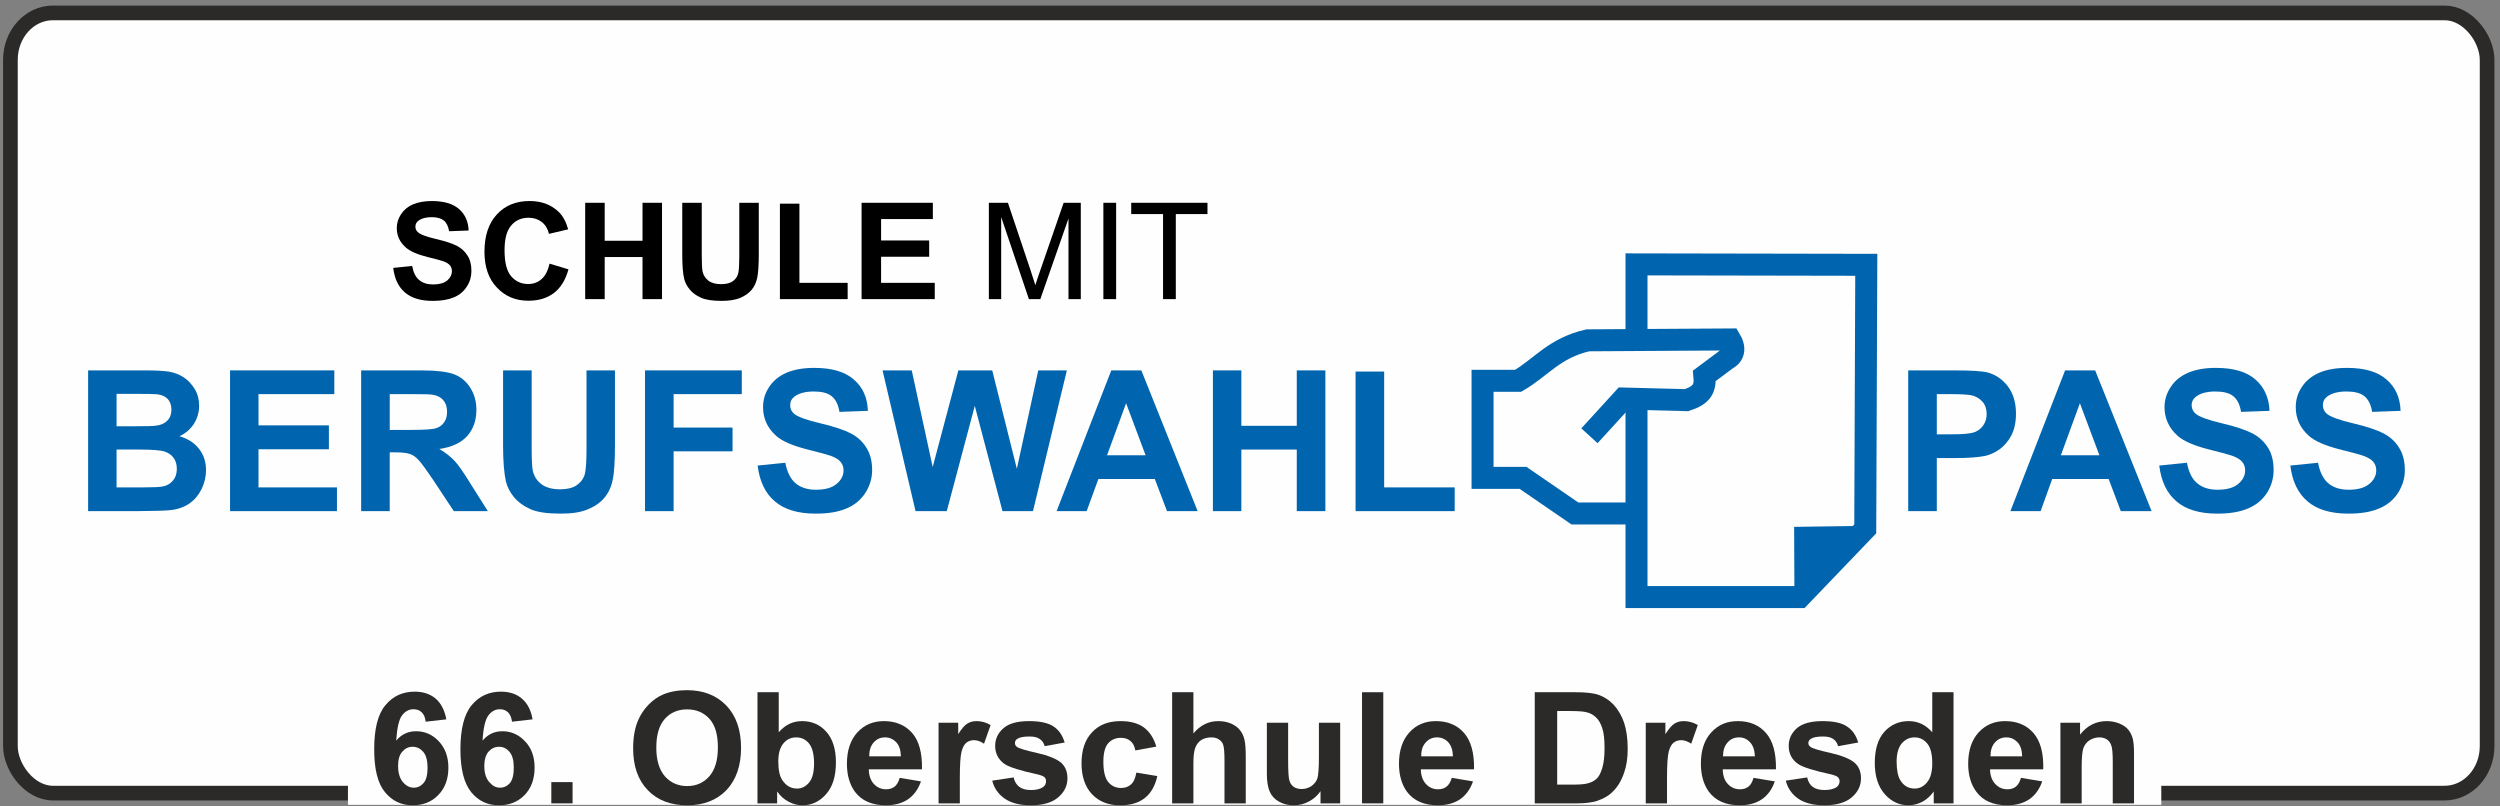
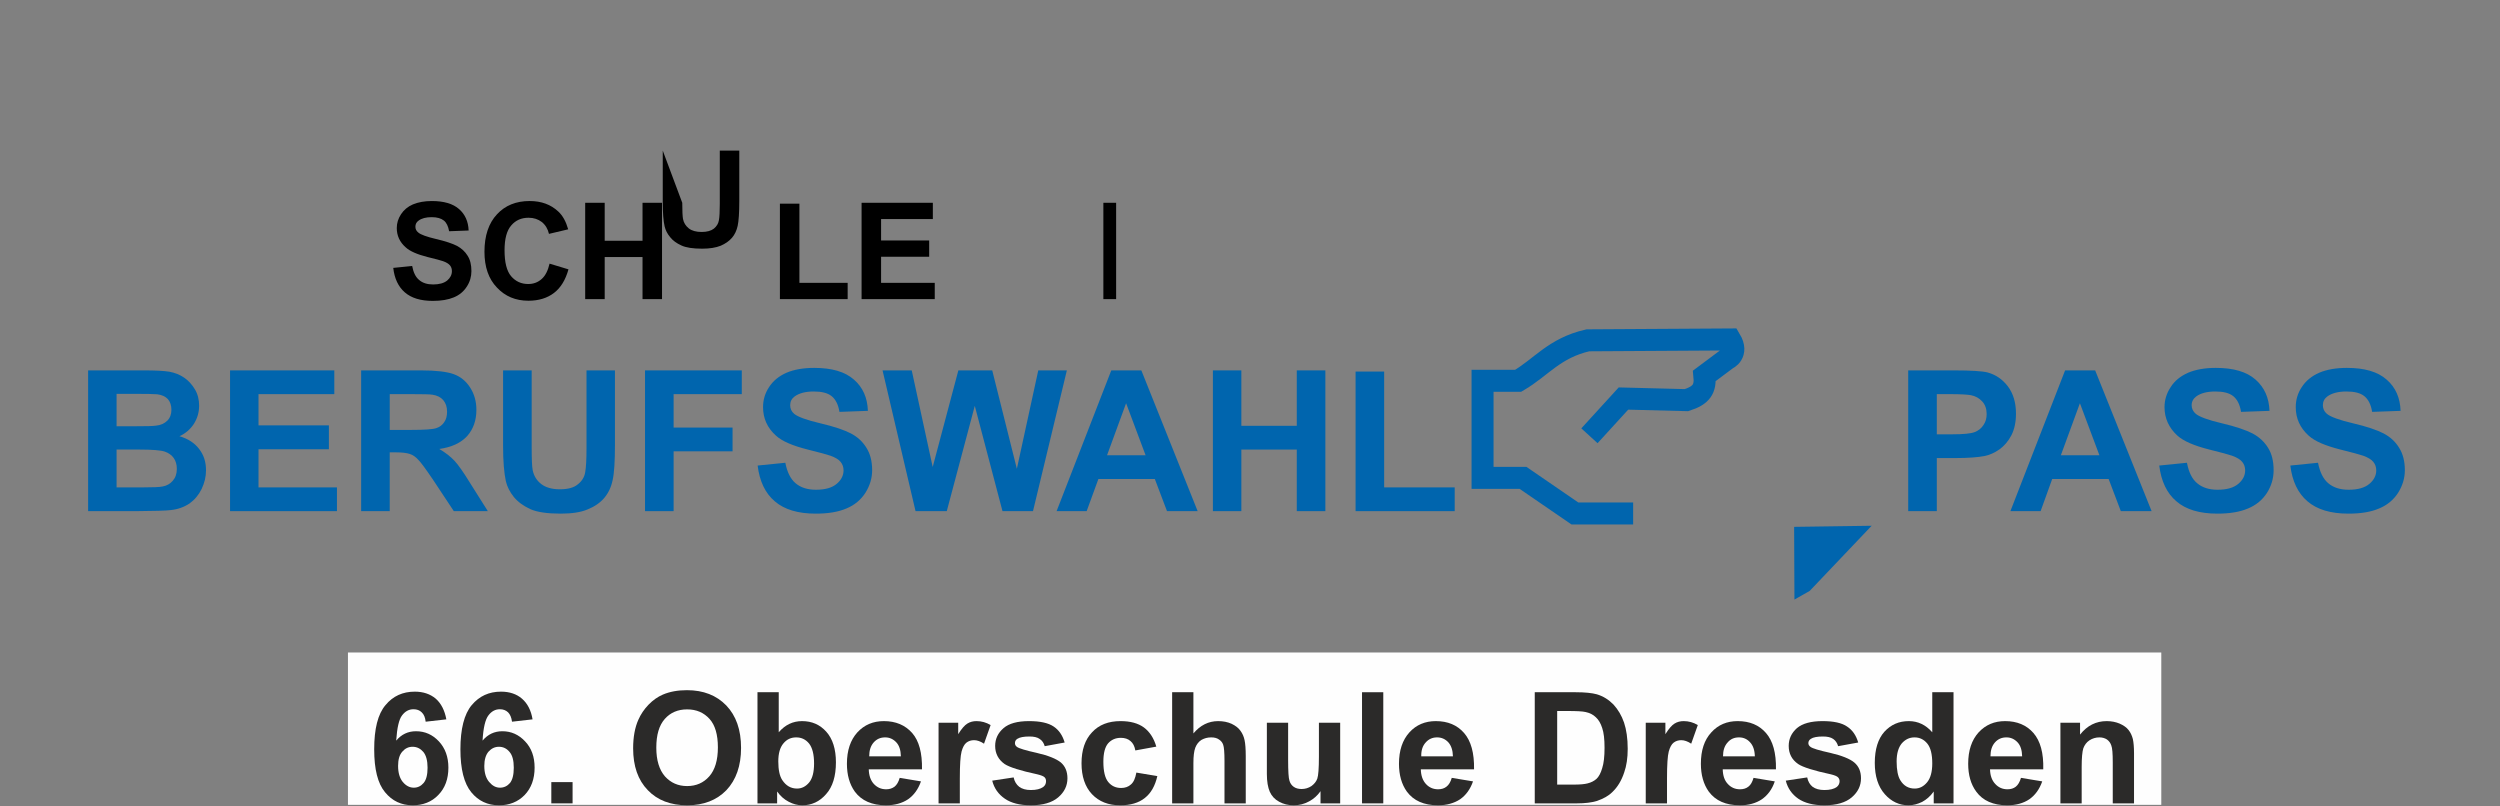
<svg xmlns="http://www.w3.org/2000/svg" xml:space="preserve" width="170.5mm" height="55mm" version="1.1" style="shape-rendering:geometricPrecision; text-rendering:geometricPrecision; image-rendering:optimizeQuality; fill-rule:evenodd; clip-rule:evenodd" viewBox="0 0 17050 5500">
  <rect x="0" y="0" width="17050" height="5500" fill="#808080" stroke="none" />
  <defs>
    <style type="text/css">
   
    .str0 {stroke:#2B2A29;stroke-width:100}
    .str1 {stroke:#0065AE;stroke-width:150}
    .str3 {stroke:#FEFEFE;stroke-width:20}
    .str2 {stroke:#0065AE;stroke-width:20}
    .fil3 {fill:none}
    .fil0 {fill:#FEFEFE}
    .fil4 {fill:#0065AE}
    .fil5 {fill:#2B2A29;fill-rule:nonzero}
    .fil2 {fill:black;fill-rule:nonzero}
    .fil1 {fill:#0065AE;fill-rule:nonzero}
   
  </style>
  </defs>
  <g id="Ebene_x0020_1">
-     <rect class="fil0 str0" x="71" y="88" width="16891" height="5321" rx="290" ry="320" />
    <path class="fil1" d="M601 2526l384 0c76,0 132,3 170,9 37,7 71,20 100,40 30,20 54,47 74,80 20,33 29,71 29,112 0,45 -12,86 -36,124 -24,37 -57,65 -98,84 58,17 103,46 134,87 32,41 47,89 47,145 0,44 -10,86 -30,128 -20,41 -48,74 -83,99 -36,24 -79,40 -130,45 -33,4 -111,6 -234,7l-327 0 0 -960zm194 160l0 221 127 0c76,0 122,-1 141,-4 33,-3 59,-15 78,-34 19,-19 28,-44 28,-74 0,-30 -8,-54 -24,-73 -17,-18 -41,-29 -73,-33 -19,-2 -74,-3 -165,-3l-112 0zm0 380l0 258 180 0c70,0 114,-2 133,-6 29,-5 52,-18 70,-39 18,-20 28,-47 28,-81 0,-29 -7,-54 -21,-74 -14,-20 -35,-35 -61,-44 -26,-9 -84,-14 -172,-14l-157 0z" />
    <polygon id="1" class="fil1" points="1569,3486 1569,2526 2280,2526 2280,2688 1763,2688 1763,2901 2243,2901 2243,3064 1763,3064 1763,3324 2298,3324 2298,3486 " />
    <path id="2" class="fil1" d="M2463 3486l0 -960 408 0c103,0 178,9 224,26 47,17 84,48 112,92 28,44 42,94 42,151 0,72 -21,132 -63,179 -43,47 -106,76 -190,88 42,25 76,51 104,81 27,29 63,81 109,156l118 187 -232 0 -139 -210c-50,-74 -84,-121 -103,-140 -18,-20 -37,-33 -58,-40 -21,-7 -53,-11 -98,-11l-39 0 0 401 -195 0zm195 -554l143 0c93,0 151,-4 174,-12 23,-7 41,-21 54,-40 14,-19 20,-44 20,-72 0,-33 -9,-59 -26,-79 -17,-20 -41,-32 -73,-37 -16,-3 -63,-4 -141,-4l-151 0 0 244z" />
    <path id="3" class="fil1" d="M3431 2526l195 0 0 520c0,83 2,136 7,161 8,39 28,71 58,94 31,24 74,36 127,36 55,0 96,-11 123,-34 28,-22 45,-50 50,-82 6,-33 9,-88 9,-164l0 -531 194 0 0 505c0,115 -5,197 -16,244 -10,48 -29,88 -57,121 -28,33 -66,59 -113,78 -47,20 -108,29 -184,29 -91,0 -161,-10 -208,-31 -47,-22 -84,-49 -112,-83 -27,-34 -45,-69 -54,-107 -12,-55 -19,-136 -19,-243l0 -513z" />
    <polygon id="4" class="fil1" points="4399,3486 4399,2526 5059,2526 5059,2688 4594,2688 4594,2916 4996,2916 4996,3078 4594,3078 4594,3486 " />
    <path id="5" class="fil1" d="M5167 3175l189 -19c12,63 35,110 69,139 35,30 81,45 140,45 62,0 109,-13 141,-40 31,-26 47,-57 47,-92 0,-23 -7,-42 -20,-58 -13,-16 -36,-30 -69,-42 -23,-8 -74,-22 -155,-42 -103,-26 -176,-57 -217,-95 -59,-53 -88,-118 -88,-194 0,-49 13,-95 41,-137 28,-43 67,-75 119,-98 52,-22 115,-33 189,-33 120,0 210,26 271,80 61,53 92,124 95,213l-194 7c-8,-50 -26,-85 -53,-107 -27,-22 -68,-32 -122,-32 -56,0 -99,11 -131,34 -20,15 -30,35 -30,60 0,23 9,43 28,59 25,20 84,42 178,64 94,22 164,46 208,69 46,24 81,57 106,98 26,41 39,92 39,153 0,55 -16,106 -46,154 -31,48 -74,84 -130,107 -56,24 -125,35 -209,35 -121,0 -214,-28 -279,-84 -65,-55 -104,-137 -117,-244z" />
    <polygon id="6" class="fil1" points="6244,3486 6019,2526 6218,2526 6361,3185 6536,2526 6767,2526 6935,3197 7081,2526 7276,2526 7045,3486 6837,3486 6648,2768 6457,3486 " />
    <path id="7" class="fil1" d="M8168 3486l-209 0 -83 -219 -385 0 -80 219 -205 0 373 -960 205 0 384 960zm-355 -381l-133 -355 -130 355 263 0z" />
    <polygon id="8" class="fil1" points="8272,3486 8272,2526 8466,2526 8466,2904 8844,2904 8844,2526 9039,2526 9039,3486 8844,3486 8844,3066 8466,3066 8466,3486 " />
    <polygon id="9" class="fil1" points="9245,3486 9245,2534 9440,2534 9440,3324 9921,3324 9921,3486 " />
    <path id="10" class="fil1" d="M13014 3486l0 -960 311 0c118,0 194,5 230,14 55,15 101,46 138,94 37,49 56,111 56,187 0,59 -11,109 -32,149 -21,40 -49,72 -81,95 -33,23 -67,38 -101,45 -46,9 -113,14 -200,14l-126 0 0 362 -195 0zm195 -798l0 274 105 0c77,0 127,-5 153,-15 26,-10 46,-26 60,-48 15,-21 22,-46 22,-75 0,-35 -10,-64 -30,-86 -21,-23 -47,-37 -78,-43 -23,-4 -69,-7 -139,-7l-93 0z" />
    <path id="11" class="fil1" d="M14674 3486l-210 0 -83 -219 -385 0 -79 219 -206 0 373 -960 205 0 385 960zm-356 -381l-133 -355 -130 355 263 0z" />
    <path id="12" class="fil1" d="M14726 3175l189 -19c12,63 34,110 69,139 35,30 81,45 140,45 62,0 109,-13 141,-40 31,-26 47,-57 47,-92 0,-23 -7,-42 -20,-58 -13,-16 -36,-30 -69,-42 -23,-8 -74,-22 -155,-42 -103,-26 -176,-57 -218,-95 -58,-53 -88,-118 -88,-194 0,-49 14,-95 42,-137 27,-43 67,-75 119,-98 52,-22 115,-33 189,-33 120,0 210,26 271,80 60,53 92,124 95,213l-194 7c-8,-50 -26,-85 -53,-107 -27,-22 -68,-32 -122,-32 -56,0 -100,11 -131,34 -20,15 -31,35 -31,60 0,23 10,43 29,59 25,20 84,42 178,64 94,22 163,46 208,69 45,24 81,57 106,98 26,41 38,92 38,153 0,55 -15,106 -45,154 -31,48 -74,84 -130,107 -56,24 -126,35 -209,35 -121,0 -214,-28 -279,-84 -65,-55 -104,-137 -117,-244z" />
    <path id="13" class="fil1" d="M15620 3175l189 -19c12,63 35,110 69,139 35,30 81,45 140,45 62,0 109,-13 141,-40 31,-26 47,-57 47,-92 0,-23 -7,-42 -20,-58 -13,-16 -36,-30 -69,-42 -23,-8 -74,-22 -155,-42 -103,-26 -176,-57 -217,-95 -59,-53 -88,-118 -88,-194 0,-49 13,-95 41,-137 28,-43 67,-75 119,-98 52,-22 115,-33 189,-33 120,0 210,26 271,80 61,53 92,124 95,213l-194 7c-8,-50 -26,-85 -53,-107 -27,-22 -68,-32 -122,-32 -56,0 -99,11 -131,34 -20,15 -30,35 -30,60 0,23 9,43 28,59 25,20 84,42 178,64 94,22 164,46 208,69 46,24 81,57 106,98 26,41 39,92 39,153 0,55 -16,106 -46,154 -31,48 -74,84 -130,107 -56,24 -125,35 -209,35 -121,0 -214,-28 -279,-84 -65,-55 -104,-137 -117,-244z" />
    <path class="fil2" d="M2682 1827l129 -13c8,43 23,75 47,95 24,21 56,31 96,31 42,0 74,-9 96,-27 21,-18 32,-39 32,-64 0,-15 -4,-28 -13,-39 -9,-11 -25,-21 -48,-29 -15,-5 -50,-15 -105,-28 -71,-18 -121,-40 -149,-66 -41,-36 -61,-80 -61,-132 0,-34 10,-65 29,-94 19,-29 46,-52 81,-67 36,-15 79,-23 129,-23 82,0 144,18 186,55 41,36 63,85 65,146l-133 5c-6,-34 -18,-59 -36,-73 -19,-15 -46,-23 -83,-23 -39,0 -69,8 -90,24 -14,10 -21,24 -21,41 0,16 6,29 20,40 16,14 57,29 121,44 64,15 112,31 143,47 31,17 55,39 72,67 18,28 26,63 26,105 0,37 -10,73 -31,105 -21,33 -50,58 -89,74 -38,16 -86,24 -143,24 -83,0 -146,-19 -191,-58 -44,-38 -71,-94 -79,-167z" />
    <path id="1" class="fil2" d="M3748 1798l129 39c-20,72 -53,126 -99,161 -46,35 -104,53 -174,53 -88,0 -159,-30 -215,-90 -57,-59 -85,-141 -85,-244 0,-110 29,-195 85,-255 56,-61 131,-91 223,-91 80,0 145,24 196,72 30,28 52,68 67,121l-131 31c-8,-34 -24,-61 -49,-81 -25,-19 -55,-29 -90,-29 -49,0 -88,17 -118,52 -31,35 -46,92 -46,170 0,83 15,142 45,177 30,35 69,53 116,53 36,0 66,-11 92,-34 25,-22 43,-57 54,-105z" />
    <polygon id="2" class="fil2" points="3991,2040 3991,1383 4124,1383 4124,1642 4382,1642 4382,1383 4515,1383 4515,2040 4382,2040 4382,1753 4124,1753 4124,2040 " />
-     <path id="3" class="fil2" d="M4653 1383l133 0 0 356c0,56 2,93 5,110 5,27 19,48 40,65 21,16 50,24 87,24 37,0 65,-8 84,-23 19,-16 30,-34 34,-57 4,-22 6,-59 6,-111l0 -364 133 0 0 345c0,79 -4,135 -11,168 -7,32 -20,60 -39,82 -20,23 -45,40 -77,54 -33,13 -74,20 -126,20 -63,0 -110,-7 -142,-22 -33,-15 -58,-33 -77,-57 -19,-23 -31,-47 -37,-72 -9,-38 -13,-94 -13,-167l0 -351z" />
+     <path id="3" class="fil2" d="M4653 1383c0,56 2,93 5,110 5,27 19,48 40,65 21,16 50,24 87,24 37,0 65,-8 84,-23 19,-16 30,-34 34,-57 4,-22 6,-59 6,-111l0 -364 133 0 0 345c0,79 -4,135 -11,168 -7,32 -20,60 -39,82 -20,23 -45,40 -77,54 -33,13 -74,20 -126,20 -63,0 -110,-7 -142,-22 -33,-15 -58,-33 -77,-57 -19,-23 -31,-47 -37,-72 -9,-38 -13,-94 -13,-167l0 -351z" />
    <polygon id="4" class="fil2" points="5319,2040 5319,1389 5452,1389 5452,1929 5781,1929 5781,2040 " />
    <polygon id="5" class="fil2" points="5876,2040 5876,1383 6362,1383 6362,1494 6009,1494 6009,1640 6337,1640 6337,1751 6009,1751 6009,1929 6375,1929 6375,2040 " />
-     <path id="6" class="fil2" d="M6744 2040l0 -657 130 0 156 465c14,43 24,76 31,97 7,-24 19,-59 35,-105l158 -457 117 0 0 657 -84 0 0 -550 -192 550 -78 0 -189 -560 0 560 -84 0z" />
    <polygon id="7" class="fil2" points="7525,2040 7525,1383 7612,1383 7612,2040 " />
-     <polygon id="8" class="fil2" points="7932,2040 7932,1460 7715,1460 7715,1383 8235,1383 8235,1460 8019,1460 8019,2040 " />
-     <polyline class="fil3 str1" points="11161,2319 11161,1803 12728,1806 12721,3607 12275,4072 11161,4072 11161,2730 " />
    <polygon class="fil4 str2" points="12246,3603 12248,4072 12336,4022 12741,3596 " />
    <path class="fil3 str1" d="M11138 3502l-397 0 -354 -243 -276 0 0 -662 243 0c158,-92 245,-223 475,-276l971 -6c59,99 -22,133 -22,133l-154 115c9,89 -20,133 -122,166l-430 -11 -232 254" />
    <rect class="fil0 str3" x="2383" y="4460" width="12347" height="1019" />
    <path class="fil5" d="M3044 4906l-141 16c-3,-29 -12,-50 -27,-64 -14,-14 -33,-21 -56,-21 -31,0 -57,14 -78,42 -21,27 -34,84 -40,172 36,-43 81,-64 135,-64 61,0 113,23 156,69 43,46 65,106 65,179 0,78 -23,140 -69,187 -45,47 -104,70 -175,70 -76,0 -139,-29 -188,-89 -50,-60 -74,-157 -74,-293 0,-139 25,-240 77,-301 51,-62 118,-92 200,-92 57,0 105,16 143,48 37,33 61,80 72,141zm-329 318c0,47 11,83 32,109 22,26 47,39 75,39 27,0 49,-11 67,-32 18,-21 27,-56 27,-104 0,-49 -10,-85 -29,-108 -20,-23 -44,-35 -73,-35 -28,0 -51,11 -70,33 -20,22 -29,55 -29,98z" />
    <path id="1" class="fil5" d="M3632 4906l-140 16c-4,-29 -13,-50 -27,-64 -15,-14 -33,-21 -56,-21 -31,0 -57,14 -78,42 -21,27 -35,84 -40,172 36,-43 81,-64 135,-64 60,0 112,23 155,69 44,46 65,106 65,179 0,78 -23,140 -68,187 -46,47 -104,70 -175,70 -77,0 -140,-29 -189,-89 -49,-60 -74,-157 -74,-293 0,-139 26,-240 77,-301 52,-62 118,-92 200,-92 58,0 106,16 143,48 38,33 62,80 72,141zm-329 318c0,47 11,83 33,109 22,26 46,39 74,39 27,0 50,-11 68,-32 17,-21 26,-56 26,-104 0,-49 -9,-85 -29,-108 -19,-23 -43,-35 -72,-35 -28,0 -51,11 -71,33 -19,22 -29,55 -29,98z" />
    <polygon id="2" class="fil5" points="3760,5479 3760,5334 3905,5334 3905,5479 " />
    <path id="3" class="fil5" d="M4318 5104c0,-77 12,-142 35,-194 17,-39 41,-74 70,-104 30,-31 63,-54 98,-69 47,-20 102,-30 164,-30 112,0 201,35 268,104 67,70 101,166 101,290 0,122 -34,218 -100,288 -67,69 -156,103 -267,103 -113,0 -203,-34 -269,-103 -67,-69 -100,-164 -100,-285zm158 -5c0,86 20,151 59,196 40,44 90,66 151,66 62,0 112,-22 151,-66 39,-44 59,-110 59,-198 0,-87 -19,-152 -57,-194 -39,-43 -89,-65 -153,-65 -63,0 -114,22 -152,65 -39,44 -58,109 -58,196z" />
    <path id="4" class="fil5" d="M5166 5479l0 -758 145 0 0 273c44,-51 97,-76 159,-76 67,0 122,24 165,72 44,49 66,119 66,209 0,94 -22,167 -67,217 -44,51 -99,76 -162,76 -32,0 -63,-8 -93,-24 -31,-16 -57,-39 -79,-70l0 81 -134 0zm142 -286c0,57 9,100 27,127 26,39 59,58 101,58 32,0 59,-14 82,-41 23,-28 34,-71 34,-130 0,-63 -12,-108 -34,-136 -23,-28 -52,-42 -88,-42 -35,0 -64,13 -87,41 -23,27 -35,68 -35,123z" />
    <path id="5" class="fil5" d="M6136 5305l145 24c-19,54 -48,94 -88,122 -40,27 -91,41 -151,41 -95,0 -166,-31 -212,-93 -36,-50 -54,-114 -54,-190 0,-91 24,-162 71,-214 48,-52 108,-77 181,-77 81,0 145,27 193,81 47,54 69,136 67,248l-363 0c1,43 13,76 35,100 23,24 50,36 84,36 22,0 41,-6 57,-18 15,-12 27,-32 35,-60zm8 -147c-1,-42 -11,-74 -32,-96 -21,-22 -46,-33 -75,-33 -32,0 -58,11 -79,35 -20,23 -30,54 -30,94l216 0z" />
    <path id="6" class="fil5" d="M6546 5479l-145 0 0 -550 134 0 0 78c23,-37 44,-61 62,-72 19,-12 40,-17 63,-17 34,0 66,9 96,27l-45 127c-24,-16 -47,-24 -68,-24 -20,0 -38,6 -52,17 -14,11 -25,31 -33,60 -8,30 -12,91 -12,184l0 170z" />
    <path id="7" class="fil5" d="M6767 5324l146 -22c6,28 19,49 38,64 19,14 45,22 79,22 38,0 66,-7 85,-21 13,-10 19,-23 19,-39 0,-11 -3,-20 -10,-27 -7,-7 -24,-14 -49,-20 -117,-25 -191,-49 -223,-70 -43,-30 -65,-72 -65,-124 0,-48 19,-88 57,-121 37,-32 95,-48 174,-48 75,0 131,12 168,37 36,24 61,61 75,109l-136 25c-6,-21 -17,-38 -34,-49 -16,-12 -40,-17 -70,-17 -39,0 -66,5 -83,16 -11,7 -16,17 -16,29 0,10 4,19 14,26 13,10 59,24 136,41 78,18 132,40 163,65 30,26 45,62 45,108 0,51 -21,94 -63,130 -42,36 -104,54 -187,54 -74,0 -134,-15 -177,-45 -44,-30 -73,-71 -86,-123z" />
    <path id="8" class="fil5" d="M7886 5092l-143 26c-5,-29 -16,-50 -33,-64 -17,-15 -39,-22 -66,-22 -36,0 -65,13 -87,38 -21,25 -32,66 -32,125 0,65 11,111 33,138 22,27 51,41 88,41 27,0 50,-8 67,-24 18,-15 30,-42 37,-81l143 24c-15,66 -43,116 -85,149 -42,34 -98,50 -169,50 -80,0 -144,-25 -192,-76 -47,-50 -71,-121 -71,-210 0,-91 24,-162 72,-212 47,-51 112,-76 194,-76 66,0 119,14 159,43 39,29 68,72 85,131z" />
    <path id="9" class="fil5" d="M8139 4721l0 281c47,-56 103,-84 169,-84 34,0 64,6 91,18 27,13 47,28 61,48 14,19 23,40 28,64 5,23 8,60 8,109l0 322 -145 0 0 -290c0,-57 -3,-94 -9,-110 -5,-15 -15,-27 -29,-36 -14,-10 -32,-14 -53,-14 -25,0 -46,6 -66,17 -19,12 -33,30 -42,53 -9,24 -13,59 -13,105l0 275 -145 0 0 -758 145 0z" />
    <path id="10" class="fil5" d="M9006 5479l0 -83c-21,30 -47,53 -79,70 -33,18 -68,26 -104,26 -37,0 -70,-8 -99,-24 -30,-16 -51,-39 -64,-68 -13,-30 -20,-70 -20,-122l0 -349 145 0 0 253c0,78 3,125 9,142 5,18 15,32 29,42 14,10 32,15 54,15 25,0 47,-7 67,-20 19,-14 33,-31 40,-51 7,-20 11,-70 11,-149l0 -232 145 0 0 550 -134 0z" />
    <polygon id="11" class="fil5" points="9289,5479 9289,4721 9434,4721 9434,5479 " />
    <path id="12" class="fil5" d="M9901 5305l145 24c-19,54 -48,94 -88,122 -41,27 -91,41 -151,41 -96,0 -166,-31 -212,-93 -36,-50 -54,-114 -54,-190 0,-91 24,-162 71,-214 47,-52 108,-77 180,-77 82,0 146,27 193,81 47,54 70,136 68,248l-363 0c1,43 13,76 35,100 22,24 50,36 83,36 23,0 42,-6 57,-18 16,-12 28,-32 36,-60zm8 -147c-1,-42 -12,-74 -32,-96 -21,-22 -46,-33 -76,-33 -31,0 -57,11 -78,35 -21,23 -31,54 -30,94l216 0z" />
    <path id="13" class="fil5" d="M10467 4721l279 0c63,0 111,5 144,14 44,13 82,37 114,70 31,34 55,74 72,123 16,48 25,108 25,179 0,62 -8,116 -24,161 -18,55 -45,100 -81,134 -26,26 -62,46 -107,61 -33,10 -78,16 -135,16l-287 0 0 -758zm153 128l0 502 114 0c42,0 73,-3 92,-8 25,-6 45,-16 62,-31 16,-15 29,-39 39,-73 11,-34 16,-80 16,-139 0,-59 -5,-103 -16,-135 -10,-31 -24,-56 -43,-73 -18,-18 -42,-30 -70,-36 -21,-5 -63,-7 -125,-7l-69 0z" />
    <path id="14" class="fil5" d="M11369 5479l-145 0 0 -550 134 0 0 78c23,-37 44,-61 62,-72 19,-12 40,-17 63,-17 34,0 66,9 96,27l-45 127c-24,-16 -47,-24 -68,-24 -20,0 -38,6 -52,17 -14,11 -25,31 -33,60 -8,30 -12,91 -12,184l0 170z" />
    <path id="15" class="fil5" d="M11959 5305l145 24c-18,54 -48,94 -88,122 -40,27 -90,41 -150,41 -96,0 -166,-31 -212,-93 -36,-50 -54,-114 -54,-190 0,-91 23,-162 71,-214 47,-52 107,-77 180,-77 82,0 146,27 193,81 47,54 70,136 68,248l-363 0c1,43 12,76 35,100 22,24 50,36 83,36 23,0 42,-6 57,-18 16,-12 27,-32 35,-60zm9 -147c-1,-42 -12,-74 -33,-96 -20,-22 -45,-33 -75,-33 -32,0 -58,11 -78,35 -21,23 -31,54 -31,94l217 0z" />
    <path id="16" class="fil5" d="M12179 5324l146 -22c6,28 18,49 37,64 19,14 46,22 80,22 38,0 66,-7 85,-21 12,-10 19,-23 19,-39 0,-11 -4,-20 -11,-27 -7,-7 -23,-14 -48,-20 -117,-25 -192,-49 -223,-70 -44,-30 -65,-72 -65,-124 0,-48 19,-88 56,-121 38,-32 96,-48 175,-48 75,0 131,12 167,37 37,24 62,61 76,109l-137 25c-6,-21 -17,-38 -33,-49 -17,-12 -40,-17 -71,-17 -38,0 -66,5 -82,16 -11,7 -17,17 -17,29 0,10 5,19 15,26 13,10 58,24 136,41 77,18 132,40 162,65 31,26 46,62 46,108 0,51 -21,94 -63,130 -42,36 -105,54 -187,54 -75,0 -134,-15 -178,-45 -43,-30 -72,-71 -85,-123z" />
    <path id="17" class="fil5" d="M13323 5479l-135 0 0 -81c-22,31 -49,55 -79,71 -31,15 -62,23 -93,23 -63,0 -117,-25 -162,-76 -45,-51 -68,-122 -68,-213 0,-93 22,-164 66,-213 44,-48 99,-72 166,-72 62,0 115,25 160,76l0 -273 145 0 0 758zm-388 -286c0,59 9,102 25,128 23,38 56,57 98,57 33,0 61,-14 85,-43 23,-28 35,-71 35,-128 0,-63 -11,-108 -34,-136 -23,-28 -52,-42 -87,-42 -35,0 -63,14 -87,41 -23,28 -35,69 -35,123z" />
    <path id="18" class="fil5" d="M13783 5305l145 24c-19,54 -48,94 -88,122 -40,27 -90,41 -151,41 -95,0 -166,-31 -211,-93 -37,-50 -55,-114 -55,-190 0,-91 24,-162 71,-214 48,-52 108,-77 181,-77 81,0 146,27 193,81 47,54 70,136 67,248l-363 0c1,43 13,76 36,100 22,24 50,36 83,36 23,0 42,-6 57,-18 15,-12 27,-32 35,-60zm8 -147c-1,-42 -11,-74 -32,-96 -21,-22 -46,-33 -75,-33 -32,0 -58,11 -79,35 -20,23 -30,54 -30,94l216 0z" />
    <path id="19" class="fil5" d="M14554 5479l-145 0 0 -280c0,-60 -3,-98 -10,-115 -6,-18 -16,-31 -30,-41 -14,-9 -31,-14 -51,-14 -25,0 -48,7 -68,20 -21,14 -34,33 -42,55 -7,23 -11,65 -11,126l0 249 -145 0 0 -550 134 0 0 81c49,-62 109,-92 182,-92 32,0 62,6 88,17 27,12 47,26 61,44 14,18 23,38 29,61 5,23 8,55 8,98l0 341z" />
  </g>
</svg>